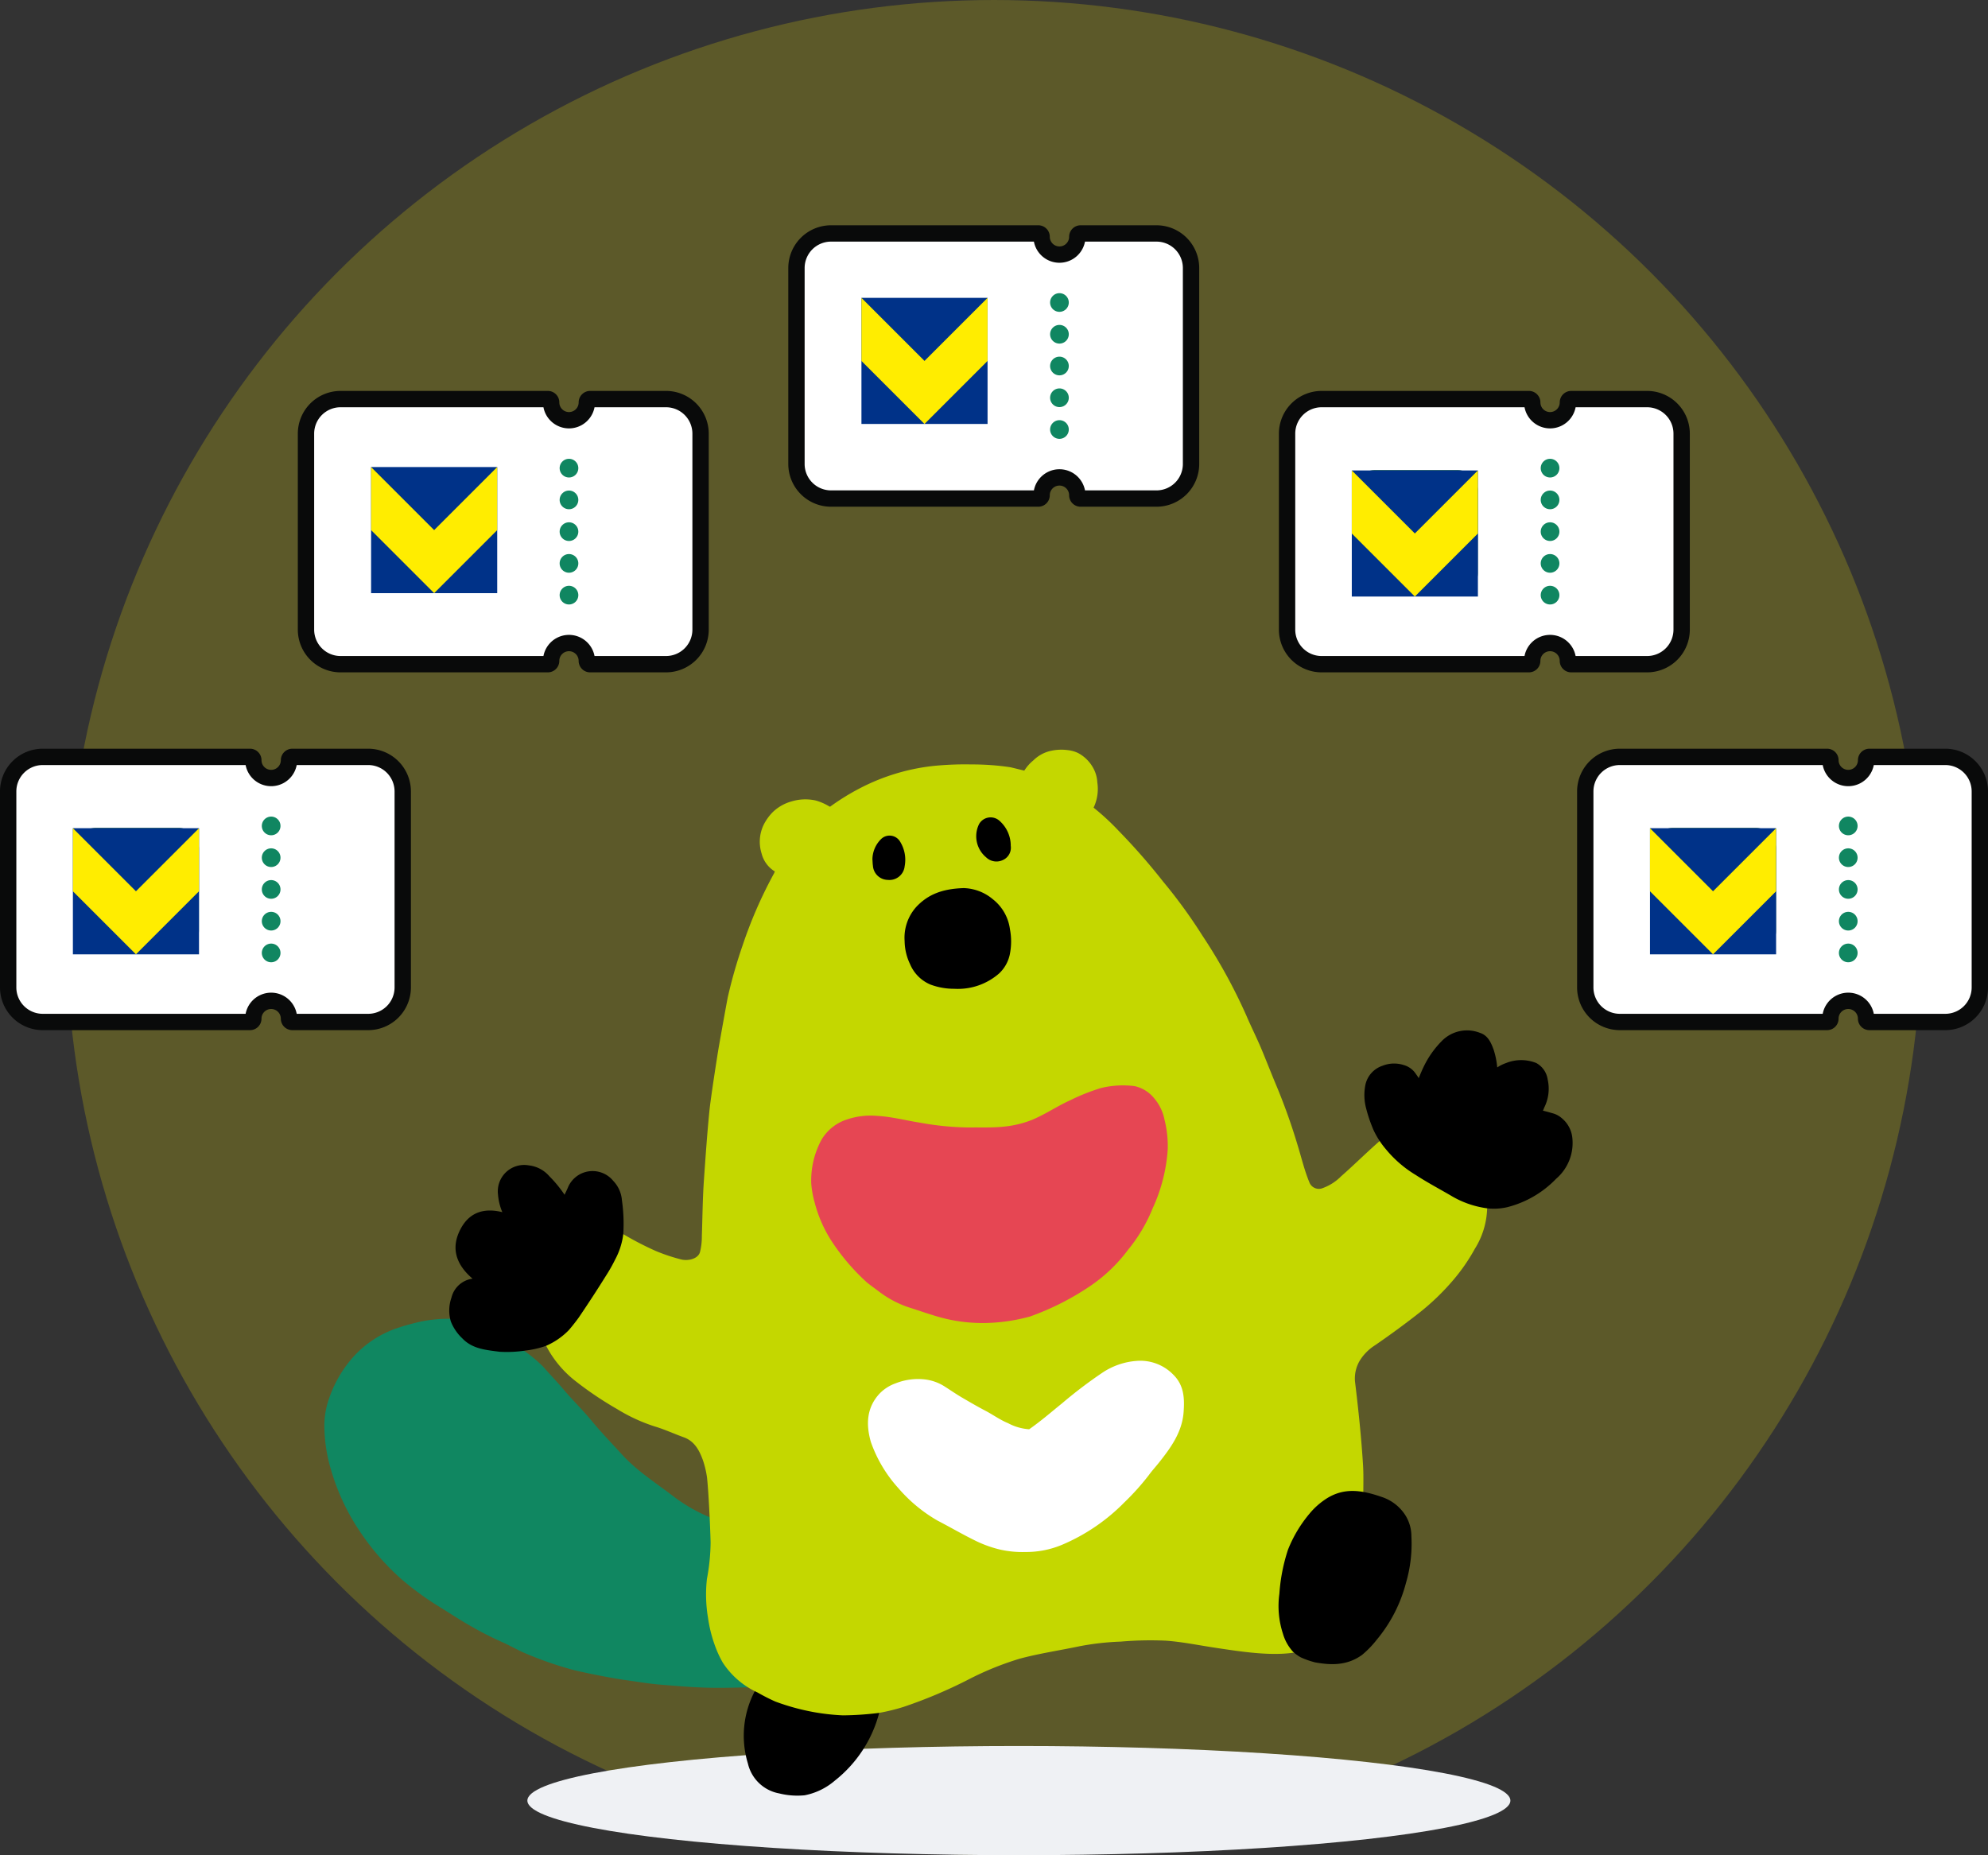
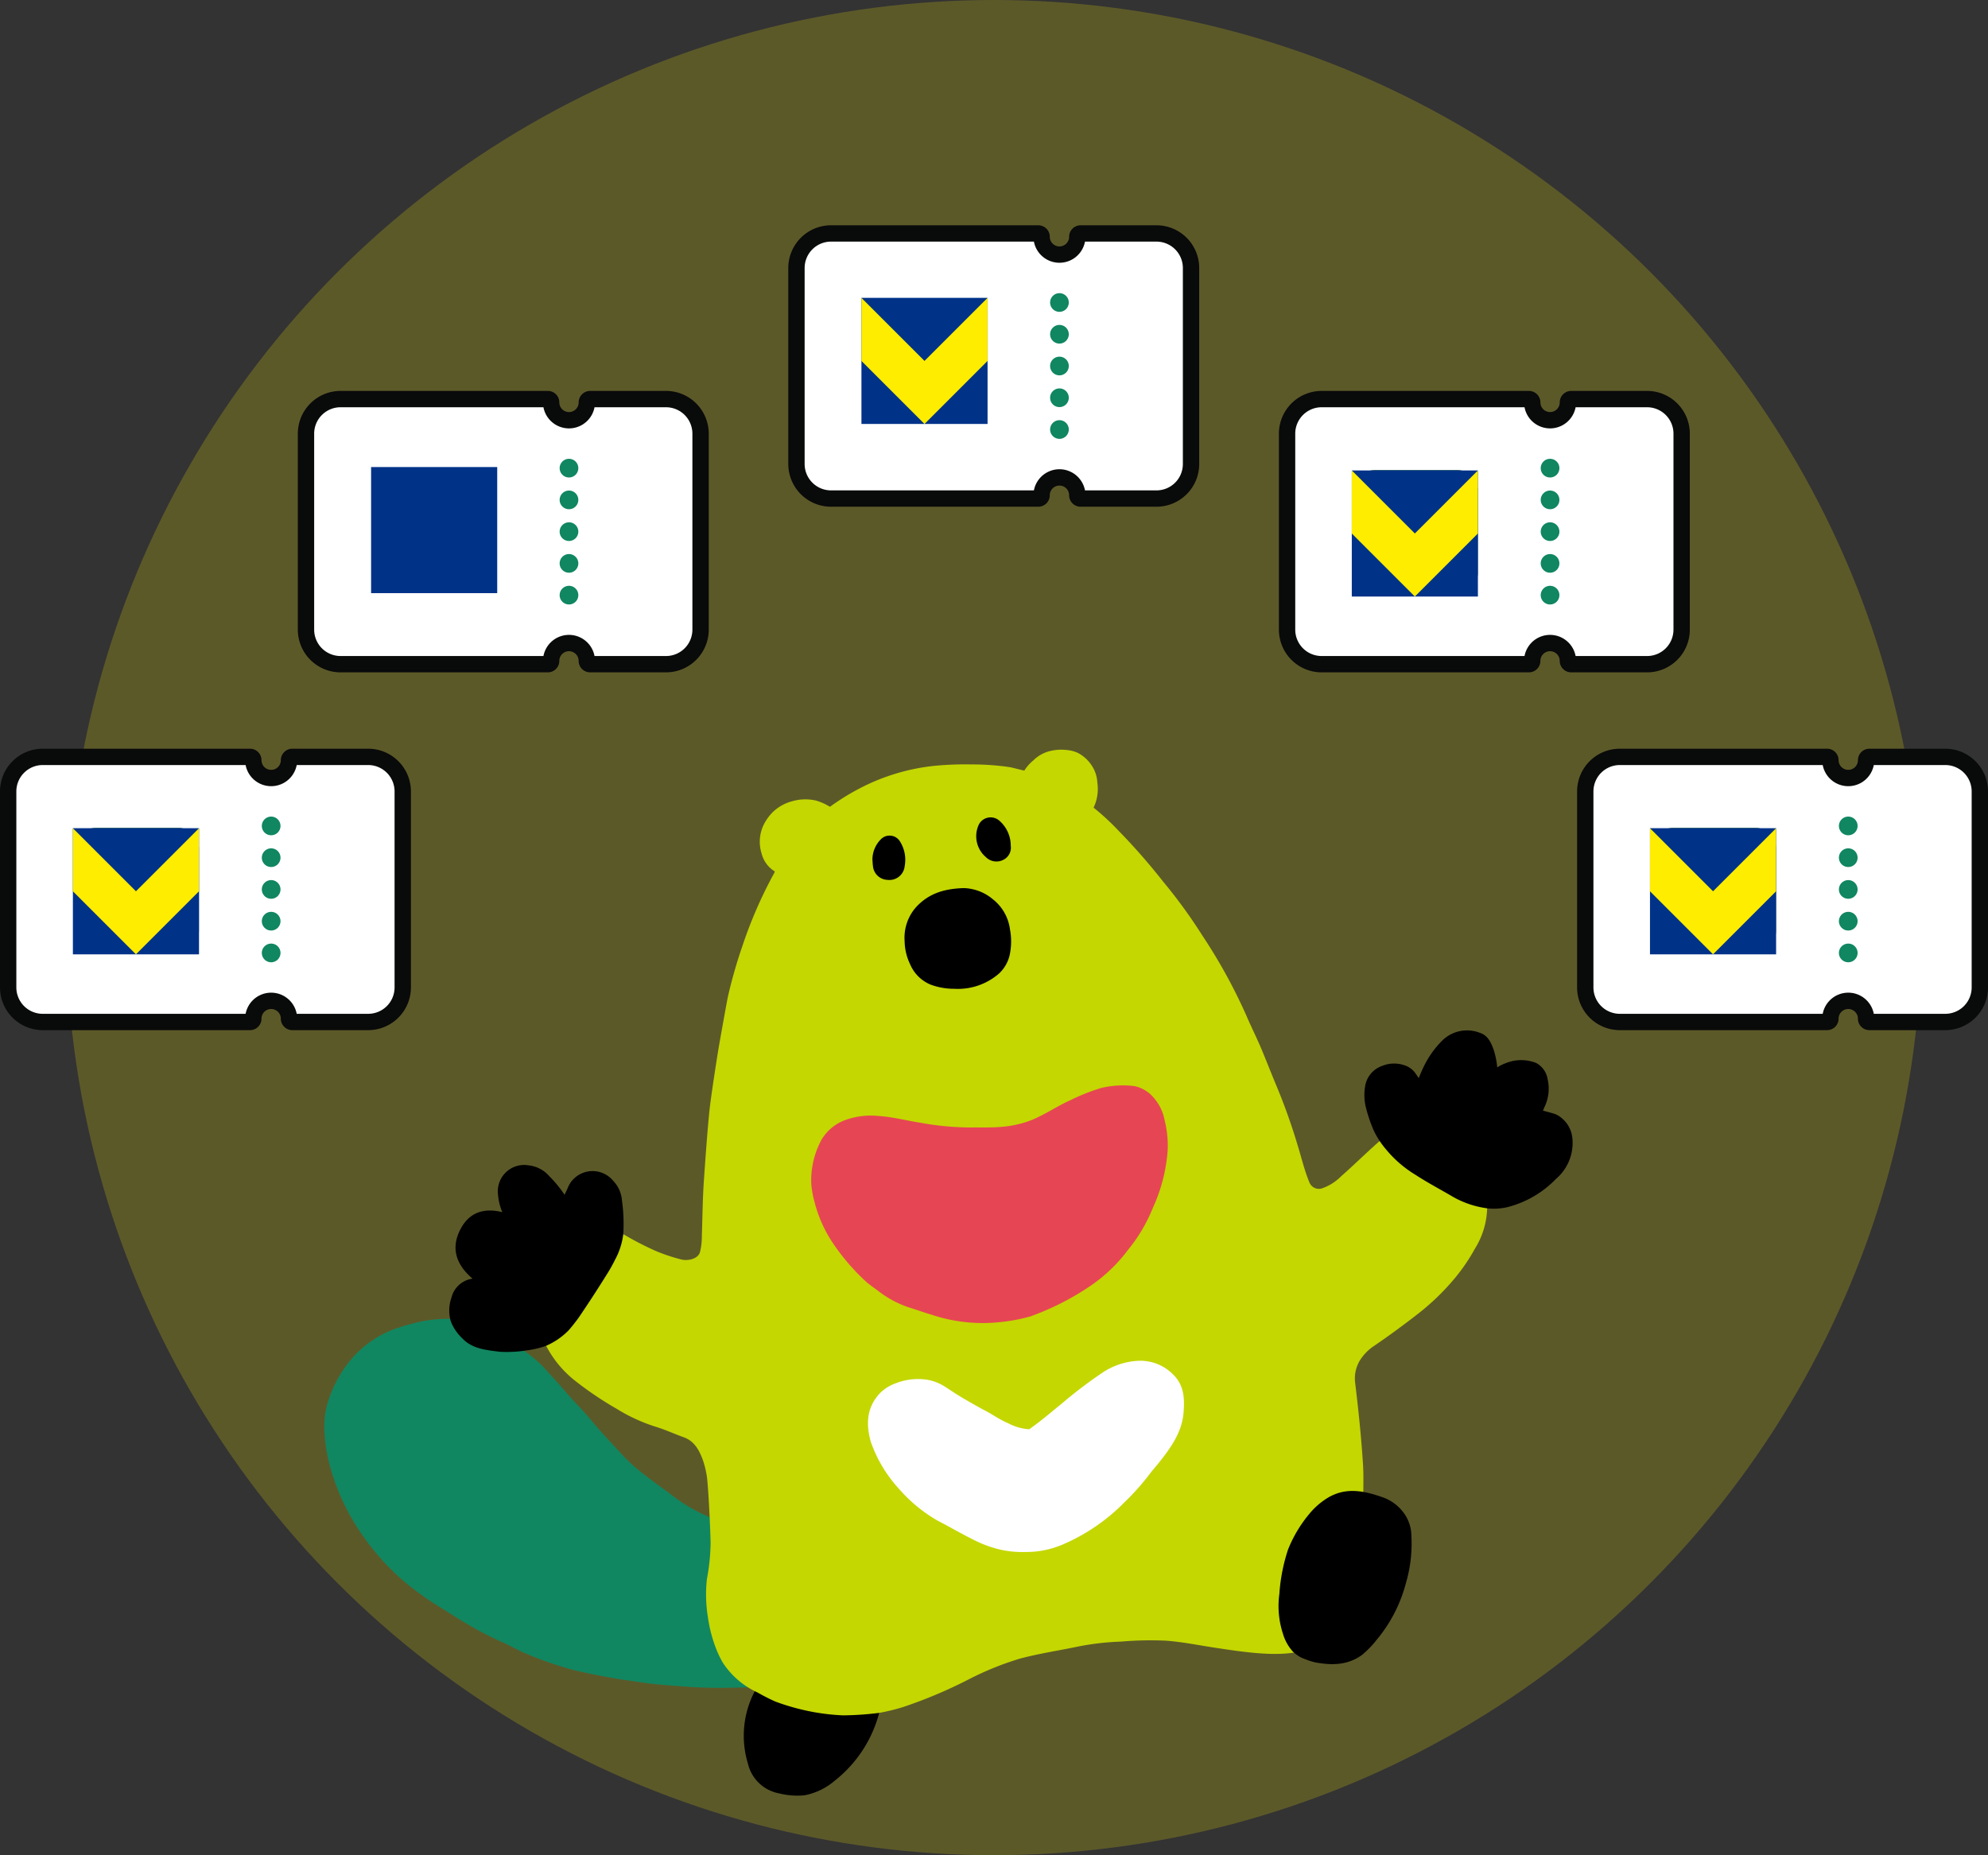
<svg xmlns="http://www.w3.org/2000/svg" width="300.01" height="280" viewBox="0 0 300.01 280">
  <rect x="0" y="0" width="300.01" height="280" fill="#333333" stroke="none" />
  <defs>
    <clipPath id="a">
      <rect width="19.033" height="19.033" fill="none" />
    </clipPath>
  </defs>
  <g transform="translate(-815.066 -2349)">
    <circle cx="140" cy="140" r="140" transform="translate(825.066 2349)" fill="#fff200" opacity="0.2" />
-     <ellipse cx="74.174" cy="8.241" rx="74.174" ry="8.241" transform="translate(894.652 2612.517)" fill="#eff1f4" style="mix-blend-mode:multiply;isolation:isolate" />
    <g transform="translate(864.031 2462.15)">
      <path d="M65.118,105.748a19.222,19.222,0,0,1-6.685,10.221,9.9,9.9,0,0,1-4.562,2.221,11.376,11.376,0,0,1-3.852-.285,5.948,5.948,0,0,1-4.713-4.5,14.428,14.428,0,0,1,1.018-10.891c.844-2.476,4.672-8.306,10.091-7.186s9.276,5.474,8.7,10.422" transform="translate(18.598 39.617)" fill-rule="evenodd" />
      <path d="M29.218,64.893a20.566,20.566,0,0,1,3.8,3c1.18,1.345,2.117,2.3,3.128,3.5,1.307,1.556,2.786,2.973,4.079,4.542,1.5,1.82,3.131,3.511,4.717,5.244,2.2,2.4,4.944,4.159,7.514,6.112a24.783,24.783,0,0,0,5.614,3.281c1.157.365,4.664,1.721,6.047,7.374s2.467,16.6-.225,18.324c-2.072.05-3.678.1-5.525.069-2.568-.038-5.118-.269-7.677-.472-1.742-.14-3.447-.439-5.169-.677-1.824-.251-5.111-.874-7.741-1.483a54.716,54.716,0,0,1-8-2.8c-.879-.422-2.044-1.049-2.943-1.452a50.836,50.836,0,0,1-5.266-2.722c-.545-.273-3.206-1.988-4.04-2.5a44.056,44.056,0,0,1-5.891-4.268,36.826,36.826,0,0,1-6.117-6.959A33.194,33.194,0,0,1,.979,83.414,23.708,23.708,0,0,1,0,77.477a12.465,12.465,0,0,1,.739-4.926,18.4,18.4,0,0,1,3.066-5.509,15.653,15.653,0,0,1,7.524-5.1c.912-.307,1.845-.544,2.777-.776a20.478,20.478,0,0,1,2.546-.416,20.909,20.909,0,0,1,3.164-.078c1.773.2,5.1.908,9.4,4.216" transform="translate(0 25.241)" fill="#108761" fill-rule="evenodd" />
      <path d="M166.281,69.285a12.121,12.121,0,0,1-1.861,6.053,28.087,28.087,0,0,1-3.31,4.774,36.334,36.334,0,0,1-5.079,4.882q-3.271,2.562-6.689,4.906a7.286,7.286,0,0,0-2.27,2.286,5.262,5.262,0,0,0-.727,3.211c.508,4.185.947,8.358,1.209,12.572.116,1.886,0,3.769.065,5.44-.095,4.984-.183,8.853-1.595,13.525-1.62,5.566-6.479,8.982-9.02,9.358-3.526.507-7.912-.177-11.418-.7-2.844-.423-5.271-.943-7.82-1.122a52.257,52.257,0,0,0-6.758.142,40.578,40.578,0,0,0-6.27.707c-2.988.63-6.016,1.072-8.972,1.865a45.428,45.428,0,0,0-7.682,3.109,71.314,71.314,0,0,1-9.851,4.166,29.616,29.616,0,0,1-3.7.909,46.057,46.057,0,0,1-5.486.375,33.2,33.2,0,0,1-4.256-.467,34.065,34.065,0,0,1-5.934-1.619,29.74,29.74,0,0,1-2.678-1.365,12.385,12.385,0,0,1-5.254-4.521,15.674,15.674,0,0,1-.86-1.743A20.72,20.72,0,0,1,48.7,131a21.067,21.067,0,0,1-.159-5.856,30.907,30.907,0,0,0,.554-5.495c-.072-2.784-.316-7.765-.544-9.823a14.544,14.544,0,0,0-.6-2.546c-.534-1.494-1.265-2.909-2.891-3.5-1.49-.534-2.922-1.207-4.447-1.657A25.9,25.9,0,0,1,35,99.526a52.388,52.388,0,0,1-6.376-4.3,16.3,16.3,0,0,1-4.349-5.257c-2.539-4.508-3.137-10.953-.578-14.457s9.66-3.916,12.225-2.392a46.655,46.655,0,0,0,4.927,2.548,27.519,27.519,0,0,0,3.939,1.3c1.129.194,2.423-.193,2.7-1.13a9.689,9.689,0,0,0,.285-2.434c.1-2.8.115-5.608.31-8.405.244-3.5.486-7.006.834-10.5.2-1.983,1.2-8.411,1.415-9.646.479-2.722,1.269-7.118,1.377-7.594a74.073,74.073,0,0,1,2.222-7.74,66.592,66.592,0,0,1,4.74-10.861c.035-.068.059-.142.116-.282a4.454,4.454,0,0,1-2-2.722,5.868,5.868,0,0,1,.6-4.838,7.55,7.55,0,0,1,1.027-1.337A6.63,6.63,0,0,1,61.325,7.8a7.209,7.209,0,0,1,3.61-.139,8.066,8.066,0,0,1,2.056.892.643.643,0,0,0,.139.047,35.484,35.484,0,0,1,4.512-2.79A31.414,31.414,0,0,1,82.548,2.469a47.1,47.1,0,0,1,5.925-.244,38.434,38.434,0,0,1,5.846.422c.272.054,1.435.347,2.113.514a6.41,6.41,0,0,1,1.374-1.552A5.4,5.4,0,0,1,100.17.239,7.3,7.3,0,0,1,103.03.068a4.73,4.73,0,0,1,1.52.433A5.57,5.57,0,0,1,106.743,2.6a5,5,0,0,1,.71,2.321,6.6,6.6,0,0,1-.561,3.825,36.809,36.809,0,0,1,3.773,3.488,94.856,94.856,0,0,1,6.741,7.7,76.9,76.9,0,0,1,5.876,8.079,81.806,81.806,0,0,1,6.675,12.138c.374.906,1.442,3.144,1.842,4.055.592,1.277,1.932,4.749,2.76,6.693a91.192,91.192,0,0,1,3.123,8.793c.578,1.868,1.018,3.781,1.772,5.6a1.534,1.534,0,0,0,1.86.928,7.5,7.5,0,0,0,2.94-1.845c2.066-1.807,4.2-3.95,6.189-5.637,2.355-2.171,6.274-2.915,10.69-.589s5.467,6.272,5.149,11.146" transform="translate(9.178 0)" fill="#c4d700" fill-rule="evenodd" />
      <path d="M82.244,75.457a7.836,7.836,0,0,1-3.194-.922c-1.2-.489-2.25-1.263-3.395-1.864-1.192-.623-2.361-1.306-3.528-1.986-.879-.514-1.716-1.092-2.573-1.641a7.113,7.113,0,0,0-2.835-1.081,9.135,9.135,0,0,0-4.624.559,6.282,6.282,0,0,0-2.412,1.532c-2.018,2.16-2.073,4.736-1.33,7.33a20.427,20.427,0,0,0,4.152,6.965,22.747,22.747,0,0,0,5.89,4.885c2,1.035,3.94,2.18,5.972,3.158A17.714,17.714,0,0,0,77.9,93.628a15.318,15.318,0,0,0,3.78.353,14,14,0,0,0,5.5-1.078A29.071,29.071,0,0,0,96.6,86.5a37.282,37.282,0,0,0,3.691-4.113c.467-.651,1.018-1.241,1.518-1.872,1.806-2.269,3.509-4.614,3.736-7.631.153-2.044.093-4.045-1.556-5.669a6.942,6.942,0,0,0-5.535-2.076,10.693,10.693,0,0,0-5.166,1.783A68.866,68.866,0,0,0,87.2,71.547c-1.6,1.29-3.153,2.65-4.957,3.91" transform="translate(24.107 27.107)" fill="#fff" fill-rule="evenodd" />
      <path d="M129.34,56.76a14.244,14.244,0,0,1-5.516-1.944c-1.759-1.023-3.565-1.981-5.27-3.092a17.562,17.562,0,0,1-4.525-3.916,12.79,12.79,0,0,1-1.823-2.827,22.06,22.06,0,0,1-1.2-3.58,7.788,7.788,0,0,1-.017-3.388,3.888,3.888,0,0,1,2.527-2.757,4.724,4.724,0,0,1,3.2-.13,3.249,3.249,0,0,1,1.891,1.389,5.583,5.583,0,0,1,.4.6c.2-.47.5-1.226.812-1.845a14.23,14.23,0,0,1,2.667-3.75,5.313,5.313,0,0,1,5.758-1.245c1.212.381,1.7,1.5,2.093,2.6a12.281,12.281,0,0,1,.523,2.623,5.657,5.657,0,0,1,1.327-.66,6.109,6.109,0,0,1,4.579,0,3.387,3.387,0,0,1,1.707,2.476,6.334,6.334,0,0,1-.516,4.232c-.067.16-.113.312-.2.477.5.109,1.064.283,1.6.431a3.51,3.51,0,0,1,1.29.739,4.431,4.431,0,0,1,1.522,2.728A7.118,7.118,0,0,1,139.75,52.3a15.522,15.522,0,0,1-7.371,4.288,9.086,9.086,0,0,1-3.038.174" transform="translate(46.123 12.457)" fill-rule="evenodd" />
      <path d="M24.747,72.272a18.931,18.931,0,0,1-3.854.173c-2.008-.273-4.093-.4-5.635-2.035a7.041,7.041,0,0,1-1.725-2.549,5.85,5.85,0,0,1,.1-3.593,3.786,3.786,0,0,1,3.181-2.855c-2.524-2.158-3.348-4.69-1.748-7.608,1.334-2.436,3.529-3.106,6.243-2.429a8.523,8.523,0,0,1-.659-2.709,3.975,3.975,0,0,1,4.666-4.351A4.771,4.771,0,0,1,28.4,45.949a18.351,18.351,0,0,1,2.3,2.8c.2-.423.38-.786.534-1.16a4.028,4.028,0,0,1,6.815-.933A4.754,4.754,0,0,1,39.359,49.6a25.064,25.064,0,0,1,.2,5.1,10.916,10.916,0,0,1-1.228,3.829,23.842,23.842,0,0,1-1.381,2.439c-1.4,2.249-2.654,4.159-4.033,6.2-.31.46-1.166,1.551-1.6,2.035a10.7,10.7,0,0,1-3.4,2.34,13.986,13.986,0,0,1-3.168.724" transform="translate(5.534 18.423)" fill-rule="evenodd" />
      <path d="M103.828,103.244a6.872,6.872,0,0,1-1.5-2.689,13.466,13.466,0,0,1-.541-6.044,27,27,0,0,1,1.3-6.651,19.768,19.768,0,0,1,3.262-5.457,11.142,11.142,0,0,1,2.738-2.374c2.5-1.481,4.978-1.232,8.149-.126a6.707,6.707,0,0,1,3.536,2.716,5.982,5.982,0,0,1,.938,3.2,21.068,21.068,0,0,1-.83,7.094,22.026,22.026,0,0,1-4.409,8.548,14.786,14.786,0,0,1-2.2,2.274c-2.27,1.646-4.681,1.562-7.066,1.139a12.809,12.809,0,0,1-2.17-.755,5.675,5.675,0,0,1-1.212-.878" transform="translate(42.32 32.879)" fill-rule="evenodd" />
      <path d="M51.874,50.626a12.841,12.841,0,0,1,1.539-6.643,6.892,6.892,0,0,1,3.871-3.076,11.159,11.159,0,0,1,4.56-.531c2.209.125,4.325.694,6.489,1.032a43.4,43.4,0,0,0,7.414.718c1.736-.03,3.473.059,5.206-.132a15.642,15.642,0,0,0,4.227-1.015c2.187-.929,3.761-2.059,5.782-2.968A30.23,30.23,0,0,1,95.6,36.168a14,14,0,0,1,5.069-.285,5.252,5.252,0,0,1,2.966,1.851,7.067,7.067,0,0,1,1.544,3.209,16.339,16.339,0,0,1,.486,4.513,25.128,25.128,0,0,1-2.273,8.868,23.969,23.969,0,0,1-3.7,6.244,23.727,23.727,0,0,1-5.516,5.342,40.285,40.285,0,0,1-9.292,4.744,27.725,27.725,0,0,1-6.178.966,24.277,24.277,0,0,1-8.422-1.154c-1.16-.348-2.3-.755-3.456-1.115a15.518,15.518,0,0,1-4.661-2.408c-.467-.361-1.755-1.282-1.973-1.5a32.352,32.352,0,0,1-5.314-6.261,19.9,19.9,0,0,1-2.5-5.755,14.413,14.413,0,0,1-.506-2.8" transform="translate(21.591 14.893)" fill="#e64653" fill-rule="evenodd" />
      <path d="M70.727,14.75a7.117,7.117,0,0,1,4.4,1.677,6.9,6.9,0,0,1,2.587,4.532,9.82,9.82,0,0,1-.033,3.852,5.48,5.48,0,0,1-1.6,2.818,9.444,9.444,0,0,1-6.777,2.317,10.1,10.1,0,0,1-3.6-.643,5.748,5.748,0,0,1-3.066-3.08,8.279,8.279,0,0,1-.819-3.467A6.962,6.962,0,0,1,63.6,17.564c1.731-1.827,3.844-2.709,7.128-2.814" transform="translate(25.733 6.138)" fill-rule="evenodd" />
      <path d="M74.668,11.506a2.032,2.032,0,0,1-1.178,2.137,2.235,2.235,0,0,1-2.555-.421,4.13,4.13,0,0,1-1.042-5.009A2,2,0,0,1,72.939,7.7a5.008,5.008,0,0,1,1.729,3.807" transform="translate(28.9 3.004)" fill-rule="evenodd" />
      <path d="M58.387,12.776a4.372,4.372,0,0,1,1.249-3.038,1.836,1.836,0,0,1,2.919.31,5.194,5.194,0,0,1,.7,3.72,2.312,2.312,0,0,1-2.556,2.07,2.286,2.286,0,0,1-2.235-2.15c-.047-.289-.047-.585-.072-.913" transform="translate(24.304 3.811)" fill-rule="evenodd" />
    </g>
    <g transform="translate(1054.066 2463)">
      <path d="M192.009,11.482H180.556a.733.733,0,0,0-.733.733,2.459,2.459,0,1,1-4.918,0,.733.733,0,0,0-.733-.733H142.89a5.452,5.452,0,0,0-5.446,5.446V46.514a5.451,5.451,0,0,0,5.446,5.445h31.284a.732.732,0,0,0,.733-.733,2.459,2.459,0,0,1,4.918,0,.733.733,0,0,0,.733.733h11.453a5.451,5.451,0,0,0,5.445-5.445V16.928A5.452,5.452,0,0,0,192.009,11.482Z" transform="translate(-137.444 -11.482)" fill="#090a0a" />
      <path d="M142.89,10.482h31.284a1.735,1.735,0,0,1,1.733,1.733,1.459,1.459,0,0,0,2.918,0,1.735,1.735,0,0,1,1.733-1.733h11.453a6.453,6.453,0,0,1,6.445,6.446V46.514a6.452,6.452,0,0,1-6.445,6.445H180.556a1.735,1.735,0,0,1-1.733-1.733,1.459,1.459,0,0,0-2.918,0,1.735,1.735,0,0,1-1.733,1.733H142.89a6.453,6.453,0,0,1-6.446-6.445V16.928A6.453,6.453,0,0,1,142.89,10.482Zm31.027,2H142.89a4.451,4.451,0,0,0-4.446,4.446V46.514a4.45,4.45,0,0,0,4.446,4.445h31.027a3.459,3.459,0,0,1,6.9,0h11.2a4.45,4.45,0,0,0,4.445-4.445V16.928a4.45,4.45,0,0,0-4.445-4.446h-11.2a3.459,3.459,0,0,1-6.9,0Z" transform="translate(-137.444 -11.482)" fill="#090a0a" />
      <path d="M193.044,13.982H182.255a3.924,3.924,0,0,1-7.71,0h-30.62a3.985,3.985,0,0,0-3.98,3.98V47.549a3.985,3.985,0,0,0,3.98,3.98h30.62a3.924,3.924,0,0,1,7.71,0h10.789a3.984,3.984,0,0,0,3.98-3.98V17.962A3.985,3.985,0,0,0,193.044,13.982Z" transform="translate(-138.479 -12.517)" fill="#fff" />
      <g transform="translate(38.762 9.496)">
        <circle cx="1.159" cy="1.159" r="1.159" transform="translate(0 19.168)" fill="#108661" />
        <path d="M1.159-.25A1.409,1.409,0,1,1-.25,1.159,1.411,1.411,0,0,1,1.159-.25Zm0,2.319A.909.909,0,1,0,.25,1.159.91.91,0,0,0,1.159,2.069Z" transform="translate(0 19.168)" fill="#108661" />
        <circle cx="1.159" cy="1.159" r="1.159" transform="translate(0 14.376)" fill="#108661" />
        <path d="M1.159-.25A1.409,1.409,0,1,1-.25,1.159,1.411,1.411,0,0,1,1.159-.25Zm0,2.319A.909.909,0,1,0,.25,1.159.91.91,0,0,0,1.159,2.069Z" transform="translate(0 14.376)" fill="#108661" />
        <circle cx="1.159" cy="1.159" r="1.159" transform="translate(0 9.584)" fill="#108661" />
        <path d="M1.159-.25A1.409,1.409,0,1,1-.25,1.159,1.411,1.411,0,0,1,1.159-.25Zm0,2.319A.909.909,0,1,0,.25,1.159.91.91,0,0,0,1.159,2.069Z" transform="translate(0 9.584)" fill="#108661" />
        <circle cx="1.159" cy="1.159" r="1.159" transform="translate(0 4.792)" fill="#108661" />
        <path d="M1.159-.25A1.409,1.409,0,1,1-.25,1.159,1.411,1.411,0,0,1,1.159-.25Zm0,2.319A.909.909,0,1,0,.25,1.159.91.91,0,0,0,1.159,2.069Z" transform="translate(0 4.792)" fill="#108661" />
        <circle cx="1.159" cy="1.159" r="1.159" fill="#108661" />
        <path d="M1.159-.25A1.409,1.409,0,1,1-.25,1.159,1.411,1.411,0,0,1,1.159-.25Zm0,2.319A.909.909,0,1,0,.25,1.159.91.91,0,0,0,1.159,2.069Z" fill="#108661" />
      </g>
      <g transform="translate(10.445 10.954)">
        <rect width="18.57" height="18.57" rx="3" fill="#014831" />
        <g transform="translate(2.994 3.043)">
          <rect width="13.577" height="3.169" rx="1.585" transform="translate(4.553 12.338) rotate(-65.332)" fill="#c2d500" />
          <rect width="3.169" height="3.169" rx="1.585" transform="translate(8.896 2.88) rotate(-65.332)" fill="#fff" />
          <g transform="translate(0 0.802)">
            <path d="M168.5,43.153l-4.187-9.117a1.68,1.68,0,0,0-1.527-.979h-2.41l5.244,11.418a1.584,1.584,0,1,0,2.88-1.322Z" transform="translate(-160.372 -33.058)" fill="#fff" />
          </g>
        </g>
      </g>
      <g transform="translate(10 11)" clip-path="url(#a)">
        <rect width="19.033" height="19.033" transform="translate(0 0)" fill="#003288" />
        <path d="M9.516,9.516,0,0V9.516l9.516,9.516,9.516-9.516V0Z" transform="translate(0 0.001)" fill="#ffed00" />
      </g>
    </g>
    <g transform="translate(1009.066 2409)">
      <path d="M192.009,11.482H180.556a.733.733,0,0,0-.733.733,2.459,2.459,0,1,1-4.918,0,.733.733,0,0,0-.733-.733H142.89a5.452,5.452,0,0,0-5.446,5.446V46.514a5.451,5.451,0,0,0,5.446,5.445h31.284a.732.732,0,0,0,.733-.733,2.459,2.459,0,0,1,4.918,0,.733.733,0,0,0,.733.733h11.453a5.451,5.451,0,0,0,5.445-5.445V16.928A5.452,5.452,0,0,0,192.009,11.482Z" transform="translate(-137.444 -11.482)" fill="#090a0a" />
      <path d="M142.89,10.482h31.284a1.735,1.735,0,0,1,1.733,1.733,1.459,1.459,0,0,0,2.918,0,1.735,1.735,0,0,1,1.733-1.733h11.453a6.453,6.453,0,0,1,6.445,6.446V46.514a6.452,6.452,0,0,1-6.445,6.445H180.556a1.735,1.735,0,0,1-1.733-1.733,1.459,1.459,0,0,0-2.918,0,1.735,1.735,0,0,1-1.733,1.733H142.89a6.453,6.453,0,0,1-6.446-6.445V16.928A6.453,6.453,0,0,1,142.89,10.482Zm31.027,2H142.89a4.451,4.451,0,0,0-4.446,4.446V46.514a4.45,4.45,0,0,0,4.446,4.445h31.027a3.459,3.459,0,0,1,6.9,0h11.2a4.45,4.45,0,0,0,4.445-4.445V16.928a4.45,4.45,0,0,0-4.445-4.446h-11.2a3.459,3.459,0,0,1-6.9,0Z" transform="translate(-137.444 -11.482)" fill="#090a0a" />
      <path d="M193.044,13.982H182.255a3.924,3.924,0,0,1-7.71,0h-30.62a3.985,3.985,0,0,0-3.98,3.98V47.549a3.985,3.985,0,0,0,3.98,3.98h30.62a3.924,3.924,0,0,1,7.71,0h10.789a3.984,3.984,0,0,0,3.98-3.98V17.962A3.985,3.985,0,0,0,193.044,13.982Z" transform="translate(-138.479 -12.517)" fill="#fff" />
      <g transform="translate(38.762 9.496)">
        <circle cx="1.159" cy="1.159" r="1.159" transform="translate(0 19.168)" fill="#108661" />
        <path d="M1.159-.25A1.409,1.409,0,1,1-.25,1.159,1.411,1.411,0,0,1,1.159-.25Zm0,2.319A.909.909,0,1,0,.25,1.159.91.91,0,0,0,1.159,2.069Z" transform="translate(0 19.168)" fill="#108661" />
        <circle cx="1.159" cy="1.159" r="1.159" transform="translate(0 14.376)" fill="#108661" />
        <path d="M1.159-.25A1.409,1.409,0,1,1-.25,1.159,1.411,1.411,0,0,1,1.159-.25Zm0,2.319A.909.909,0,1,0,.25,1.159.91.91,0,0,0,1.159,2.069Z" transform="translate(0 14.376)" fill="#108661" />
        <circle cx="1.159" cy="1.159" r="1.159" transform="translate(0 9.584)" fill="#108661" />
        <path d="M1.159-.25A1.409,1.409,0,1,1-.25,1.159,1.411,1.411,0,0,1,1.159-.25Zm0,2.319A.909.909,0,1,0,.25,1.159.91.91,0,0,0,1.159,2.069Z" transform="translate(0 9.584)" fill="#108661" />
        <circle cx="1.159" cy="1.159" r="1.159" transform="translate(0 4.792)" fill="#108661" />
        <path d="M1.159-.25A1.409,1.409,0,1,1-.25,1.159,1.411,1.411,0,0,1,1.159-.25Zm0,2.319A.909.909,0,1,0,.25,1.159.91.91,0,0,0,1.159,2.069Z" transform="translate(0 4.792)" fill="#108661" />
        <circle cx="1.159" cy="1.159" r="1.159" fill="#108661" />
        <path d="M1.159-.25A1.409,1.409,0,1,1-.25,1.159,1.411,1.411,0,0,1,1.159-.25Zm0,2.319A.909.909,0,1,0,.25,1.159.91.91,0,0,0,1.159,2.069Z" fill="#108661" />
      </g>
      <g transform="translate(10.445 10.954)">
        <rect width="18.57" height="18.57" rx="3" fill="#014831" />
        <g transform="translate(2.994 3.043)">
          <rect width="13.577" height="3.169" rx="1.585" transform="translate(4.553 12.338) rotate(-65.332)" fill="#c2d500" />
          <rect width="3.169" height="3.169" rx="1.585" transform="translate(8.896 2.88) rotate(-65.332)" fill="#fff" />
          <g transform="translate(0 0.802)">
            <path d="M168.5,43.153l-4.187-9.117a1.68,1.68,0,0,0-1.527-.979h-2.41l5.244,11.418a1.584,1.584,0,1,0,2.88-1.322Z" transform="translate(-160.372 -33.058)" fill="#fff" />
          </g>
        </g>
      </g>
      <g transform="translate(10 11)" clip-path="url(#a)">
        <rect width="19.033" height="19.033" transform="translate(0 0)" fill="#003288" />
        <path d="M9.516,9.516,0,0V9.516l9.516,9.516,9.516-9.516V0Z" transform="translate(0 0.001)" fill="#ffed00" />
      </g>
    </g>
    <g transform="translate(935.028 2384.001)">
      <path d="M192.009,11.482H180.556a.733.733,0,0,0-.733.733,2.459,2.459,0,1,1-4.918,0,.733.733,0,0,0-.733-.733H142.89a5.452,5.452,0,0,0-5.446,5.446V46.514a5.451,5.451,0,0,0,5.446,5.445h31.284a.732.732,0,0,0,.733-.733,2.459,2.459,0,0,1,4.918,0,.733.733,0,0,0,.733.733h11.453a5.451,5.451,0,0,0,5.445-5.445V16.928A5.452,5.452,0,0,0,192.009,11.482Z" transform="translate(-137.444 -11.482)" fill="#090a0a" />
      <path d="M142.89,10.482h31.284a1.735,1.735,0,0,1,1.733,1.733,1.459,1.459,0,0,0,2.918,0,1.735,1.735,0,0,1,1.733-1.733h11.453a6.453,6.453,0,0,1,6.445,6.446V46.514a6.452,6.452,0,0,1-6.445,6.445H180.556a1.735,1.735,0,0,1-1.733-1.733,1.459,1.459,0,0,0-2.918,0,1.735,1.735,0,0,1-1.733,1.733H142.89a6.453,6.453,0,0,1-6.446-6.445V16.928A6.453,6.453,0,0,1,142.89,10.482Zm31.027,2H142.89a4.451,4.451,0,0,0-4.446,4.446V46.514a4.45,4.45,0,0,0,4.446,4.445h31.027a3.459,3.459,0,0,1,6.9,0h11.2a4.45,4.45,0,0,0,4.445-4.445V16.928a4.45,4.45,0,0,0-4.445-4.446h-11.2a3.459,3.459,0,0,1-6.9,0Z" transform="translate(-137.444 -11.482)" fill="#090a0a" />
      <path d="M193.044,13.982H182.255a3.924,3.924,0,0,1-7.71,0h-30.62a3.985,3.985,0,0,0-3.98,3.98V47.549a3.985,3.985,0,0,0,3.98,3.98h30.62a3.924,3.924,0,0,1,7.71,0h10.789a3.984,3.984,0,0,0,3.98-3.98V17.962A3.985,3.985,0,0,0,193.044,13.982Z" transform="translate(-138.479 -12.517)" fill="#fff" />
      <g transform="translate(38.761 9.496)">
        <circle cx="1.159" cy="1.159" r="1.159" transform="translate(0 19.168)" fill="#108661" />
        <path d="M1.159-.25A1.409,1.409,0,1,1-.25,1.159,1.411,1.411,0,0,1,1.159-.25Zm0,2.319A.909.909,0,1,0,.25,1.159.91.91,0,0,0,1.159,2.069Z" transform="translate(0 19.168)" fill="#108661" />
        <circle cx="1.159" cy="1.159" r="1.159" transform="translate(0 14.376)" fill="#108661" />
        <path d="M1.159-.25A1.409,1.409,0,1,1-.25,1.159,1.411,1.411,0,0,1,1.159-.25Zm0,2.319A.909.909,0,1,0,.25,1.159.91.91,0,0,0,1.159,2.069Z" transform="translate(0 14.376)" fill="#108661" />
        <circle cx="1.159" cy="1.159" r="1.159" transform="translate(0 9.584)" fill="#108661" />
        <path d="M1.159-.25A1.409,1.409,0,1,1-.25,1.159,1.411,1.411,0,0,1,1.159-.25Zm0,2.319A.909.909,0,1,0,.25,1.159.91.91,0,0,0,1.159,2.069Z" transform="translate(0 9.584)" fill="#108661" />
        <circle cx="1.159" cy="1.159" r="1.159" transform="translate(0 4.792)" fill="#108661" />
        <path d="M1.159-.25A1.409,1.409,0,1,1-.25,1.159,1.411,1.411,0,0,1,1.159-.25Zm0,2.319A.909.909,0,1,0,.25,1.159.91.91,0,0,0,1.159,2.069Z" transform="translate(0 4.792)" fill="#108661" />
        <circle cx="1.159" cy="1.159" r="1.159" fill="#108661" />
        <path d="M1.159-.25A1.409,1.409,0,1,1-.25,1.159,1.411,1.411,0,0,1,1.159-.25Zm0,2.319A.909.909,0,1,0,.25,1.159.91.91,0,0,0,1.159,2.069Z" fill="#108661" />
      </g>
      <g transform="translate(10.039 9.955)" clip-path="url(#a)">
        <rect width="19.033" height="19.033" transform="translate(0 0)" fill="#003288" />
        <path d="M9.516,9.516,0,0V9.516l9.516,9.516,9.516-9.516V0Z" transform="translate(0 0.001)" fill="#ffed00" />
      </g>
    </g>
    <g transform="translate(861.011 2409)">
      <path d="M192.009,11.482H180.556a.733.733,0,0,0-.733.733,2.459,2.459,0,1,1-4.918,0,.733.733,0,0,0-.733-.733H142.89a5.452,5.452,0,0,0-5.446,5.446V46.514a5.451,5.451,0,0,0,5.446,5.445h31.284a.732.732,0,0,0,.733-.733,2.459,2.459,0,0,1,4.918,0,.733.733,0,0,0,.733.733h11.453a5.451,5.451,0,0,0,5.445-5.445V16.928A5.452,5.452,0,0,0,192.009,11.482Z" transform="translate(-137.444 -11.482)" fill="#090a0a" />
      <path d="M142.89,10.482h31.284a1.735,1.735,0,0,1,1.733,1.733,1.459,1.459,0,0,0,2.918,0,1.735,1.735,0,0,1,1.733-1.733h11.453a6.453,6.453,0,0,1,6.445,6.446V46.514a6.452,6.452,0,0,1-6.445,6.445H180.556a1.735,1.735,0,0,1-1.733-1.733,1.459,1.459,0,0,0-2.918,0,1.735,1.735,0,0,1-1.733,1.733H142.89a6.453,6.453,0,0,1-6.446-6.445V16.928A6.453,6.453,0,0,1,142.89,10.482Zm31.027,2H142.89a4.451,4.451,0,0,0-4.446,4.446V46.514a4.45,4.45,0,0,0,4.446,4.445h31.027a3.459,3.459,0,0,1,6.9,0h11.2a4.45,4.45,0,0,0,4.445-4.445V16.928a4.45,4.45,0,0,0-4.445-4.446h-11.2a3.459,3.459,0,0,1-6.9,0Z" transform="translate(-137.444 -11.482)" fill="#090a0a" />
      <path d="M193.044,13.982H182.255a3.924,3.924,0,0,1-7.71,0h-30.62a3.985,3.985,0,0,0-3.98,3.98V47.549a3.985,3.985,0,0,0,3.98,3.98h30.62a3.924,3.924,0,0,1,7.71,0h10.789a3.984,3.984,0,0,0,3.98-3.98V17.962A3.985,3.985,0,0,0,193.044,13.982Z" transform="translate(-138.479 -12.517)" fill="#fff" />
      <g transform="translate(38.762 9.496)">
        <circle cx="1.159" cy="1.159" r="1.159" transform="translate(0 19.168)" fill="#108661" />
        <path d="M1.159-.25A1.409,1.409,0,1,1-.25,1.159,1.411,1.411,0,0,1,1.159-.25Zm0,2.319A.909.909,0,1,0,.25,1.159.91.91,0,0,0,1.159,2.069Z" transform="translate(0 19.168)" fill="#108661" />
        <circle cx="1.159" cy="1.159" r="1.159" transform="translate(0 14.376)" fill="#108661" />
        <path d="M1.159-.25A1.409,1.409,0,1,1-.25,1.159,1.411,1.411,0,0,1,1.159-.25Zm0,2.319A.909.909,0,1,0,.25,1.159.91.91,0,0,0,1.159,2.069Z" transform="translate(0 14.376)" fill="#108661" />
        <circle cx="1.159" cy="1.159" r="1.159" transform="translate(0 9.584)" fill="#108661" />
        <path d="M1.159-.25A1.409,1.409,0,1,1-.25,1.159,1.411,1.411,0,0,1,1.159-.25Zm0,2.319A.909.909,0,1,0,.25,1.159.91.91,0,0,0,1.159,2.069Z" transform="translate(0 9.584)" fill="#108661" />
        <circle cx="1.159" cy="1.159" r="1.159" transform="translate(0 4.792)" fill="#108661" />
        <path d="M1.159-.25A1.409,1.409,0,1,1-.25,1.159,1.411,1.411,0,0,1,1.159-.25Zm0,2.319A.909.909,0,1,0,.25,1.159.91.91,0,0,0,1.159,2.069Z" transform="translate(0 4.792)" fill="#108661" />
        <circle cx="1.159" cy="1.159" r="1.159" fill="#108661" />
        <path d="M1.159-.25A1.409,1.409,0,1,1-.25,1.159,1.411,1.411,0,0,1,1.159-.25Zm0,2.319A.909.909,0,1,0,.25,1.159.91.91,0,0,0,1.159,2.069Z" fill="#108661" />
      </g>
      <g transform="translate(10.057 10.49)" clip-path="url(#a)">
        <rect width="19.033" height="19.033" transform="translate(0 0)" fill="#003288" />
-         <path d="M9.516,9.516,0,0V9.516l9.516,9.516,9.516-9.516V0Z" transform="translate(0 0.001)" fill="#ffed00" />
      </g>
    </g>
    <g transform="translate(816.066 2463)">
      <path d="M192.009,11.482H180.556a.733.733,0,0,0-.733.733,2.459,2.459,0,1,1-4.918,0,.733.733,0,0,0-.733-.733H142.89a5.452,5.452,0,0,0-5.446,5.446V46.514a5.451,5.451,0,0,0,5.446,5.445h31.284a.732.732,0,0,0,.733-.733,2.459,2.459,0,0,1,4.918,0,.733.733,0,0,0,.733.733h11.453a5.451,5.451,0,0,0,5.445-5.445V16.928A5.452,5.452,0,0,0,192.009,11.482Z" transform="translate(-137.444 -11.482)" fill="#090a0a" />
      <path d="M142.89,10.482h31.284a1.735,1.735,0,0,1,1.733,1.733,1.459,1.459,0,0,0,2.918,0,1.735,1.735,0,0,1,1.733-1.733h11.453a6.453,6.453,0,0,1,6.445,6.446V46.514a6.452,6.452,0,0,1-6.445,6.445H180.556a1.735,1.735,0,0,1-1.733-1.733,1.459,1.459,0,0,0-2.918,0,1.735,1.735,0,0,1-1.733,1.733H142.89a6.453,6.453,0,0,1-6.446-6.445V16.928A6.453,6.453,0,0,1,142.89,10.482Zm31.027,2H142.89a4.451,4.451,0,0,0-4.446,4.446V46.514a4.45,4.45,0,0,0,4.446,4.445h31.027a3.459,3.459,0,0,1,6.9,0h11.2a4.45,4.45,0,0,0,4.445-4.445V16.928a4.45,4.45,0,0,0-4.445-4.446h-11.2a3.459,3.459,0,0,1-6.9,0Z" transform="translate(-137.444 -11.482)" fill="#090a0a" />
      <path d="M193.044,13.982H182.255a3.924,3.924,0,0,1-7.71,0h-30.62a3.985,3.985,0,0,0-3.98,3.98V47.549a3.985,3.985,0,0,0,3.98,3.98h30.62a3.924,3.924,0,0,1,7.71,0h10.789a3.984,3.984,0,0,0,3.98-3.98V17.962A3.985,3.985,0,0,0,193.044,13.982Z" transform="translate(-138.479 -12.517)" fill="#fff" />
      <g transform="translate(38.762 9.496)">
        <circle cx="1.159" cy="1.159" r="1.159" transform="translate(0 19.168)" fill="#108661" />
        <path d="M1.159-.25A1.409,1.409,0,1,1-.25,1.159,1.411,1.411,0,0,1,1.159-.25Zm0,2.319A.909.909,0,1,0,.25,1.159.91.91,0,0,0,1.159,2.069Z" transform="translate(0 19.168)" fill="#108661" />
        <circle cx="1.159" cy="1.159" r="1.159" transform="translate(0 14.376)" fill="#108661" />
        <path d="M1.159-.25A1.409,1.409,0,1,1-.25,1.159,1.411,1.411,0,0,1,1.159-.25Zm0,2.319A.909.909,0,1,0,.25,1.159.91.91,0,0,0,1.159,2.069Z" transform="translate(0 14.376)" fill="#108661" />
        <circle cx="1.159" cy="1.159" r="1.159" transform="translate(0 9.584)" fill="#108661" />
        <path d="M1.159-.25A1.409,1.409,0,1,1-.25,1.159,1.411,1.411,0,0,1,1.159-.25Zm0,2.319A.909.909,0,1,0,.25,1.159.91.91,0,0,0,1.159,2.069Z" transform="translate(0 9.584)" fill="#108661" />
        <circle cx="1.159" cy="1.159" r="1.159" transform="translate(0 4.792)" fill="#108661" />
        <path d="M1.159-.25A1.409,1.409,0,1,1-.25,1.159,1.411,1.411,0,0,1,1.159-.25Zm0,2.319A.909.909,0,1,0,.25,1.159.91.91,0,0,0,1.159,2.069Z" transform="translate(0 4.792)" fill="#108661" />
        <circle cx="1.159" cy="1.159" r="1.159" fill="#108661" />
        <path d="M1.159-.25A1.409,1.409,0,1,1-.25,1.159,1.411,1.411,0,0,1,1.159-.25Zm0,2.319A.909.909,0,1,0,.25,1.159.91.91,0,0,0,1.159,2.069Z" fill="#108661" />
      </g>
      <g transform="translate(10.445 10.954)">
        <rect width="18.57" height="18.57" rx="3" fill="#014831" />
        <g transform="translate(2.994 3.043)">
          <rect width="13.577" height="3.169" rx="1.585" transform="translate(4.553 12.338) rotate(-65.332)" fill="#c2d500" />
          <rect width="3.169" height="3.169" rx="1.585" transform="translate(8.896 2.88) rotate(-65.332)" fill="#fff" />
          <g transform="translate(0 0.802)">
            <path d="M168.5,43.153l-4.187-9.117a1.68,1.68,0,0,0-1.527-.979h-2.41l5.244,11.418a1.584,1.584,0,1,0,2.88-1.322Z" transform="translate(-160.372 -33.058)" fill="#fff" />
          </g>
        </g>
      </g>
      <g transform="translate(10 11)" clip-path="url(#a)">
        <rect width="19.033" height="19.033" transform="translate(0 0)" fill="#003288" />
        <path d="M9.516,9.516,0,0V9.516l9.516,9.516,9.516-9.516V0Z" transform="translate(0 0.001)" fill="#ffed00" />
      </g>
    </g>
  </g>
</svg>